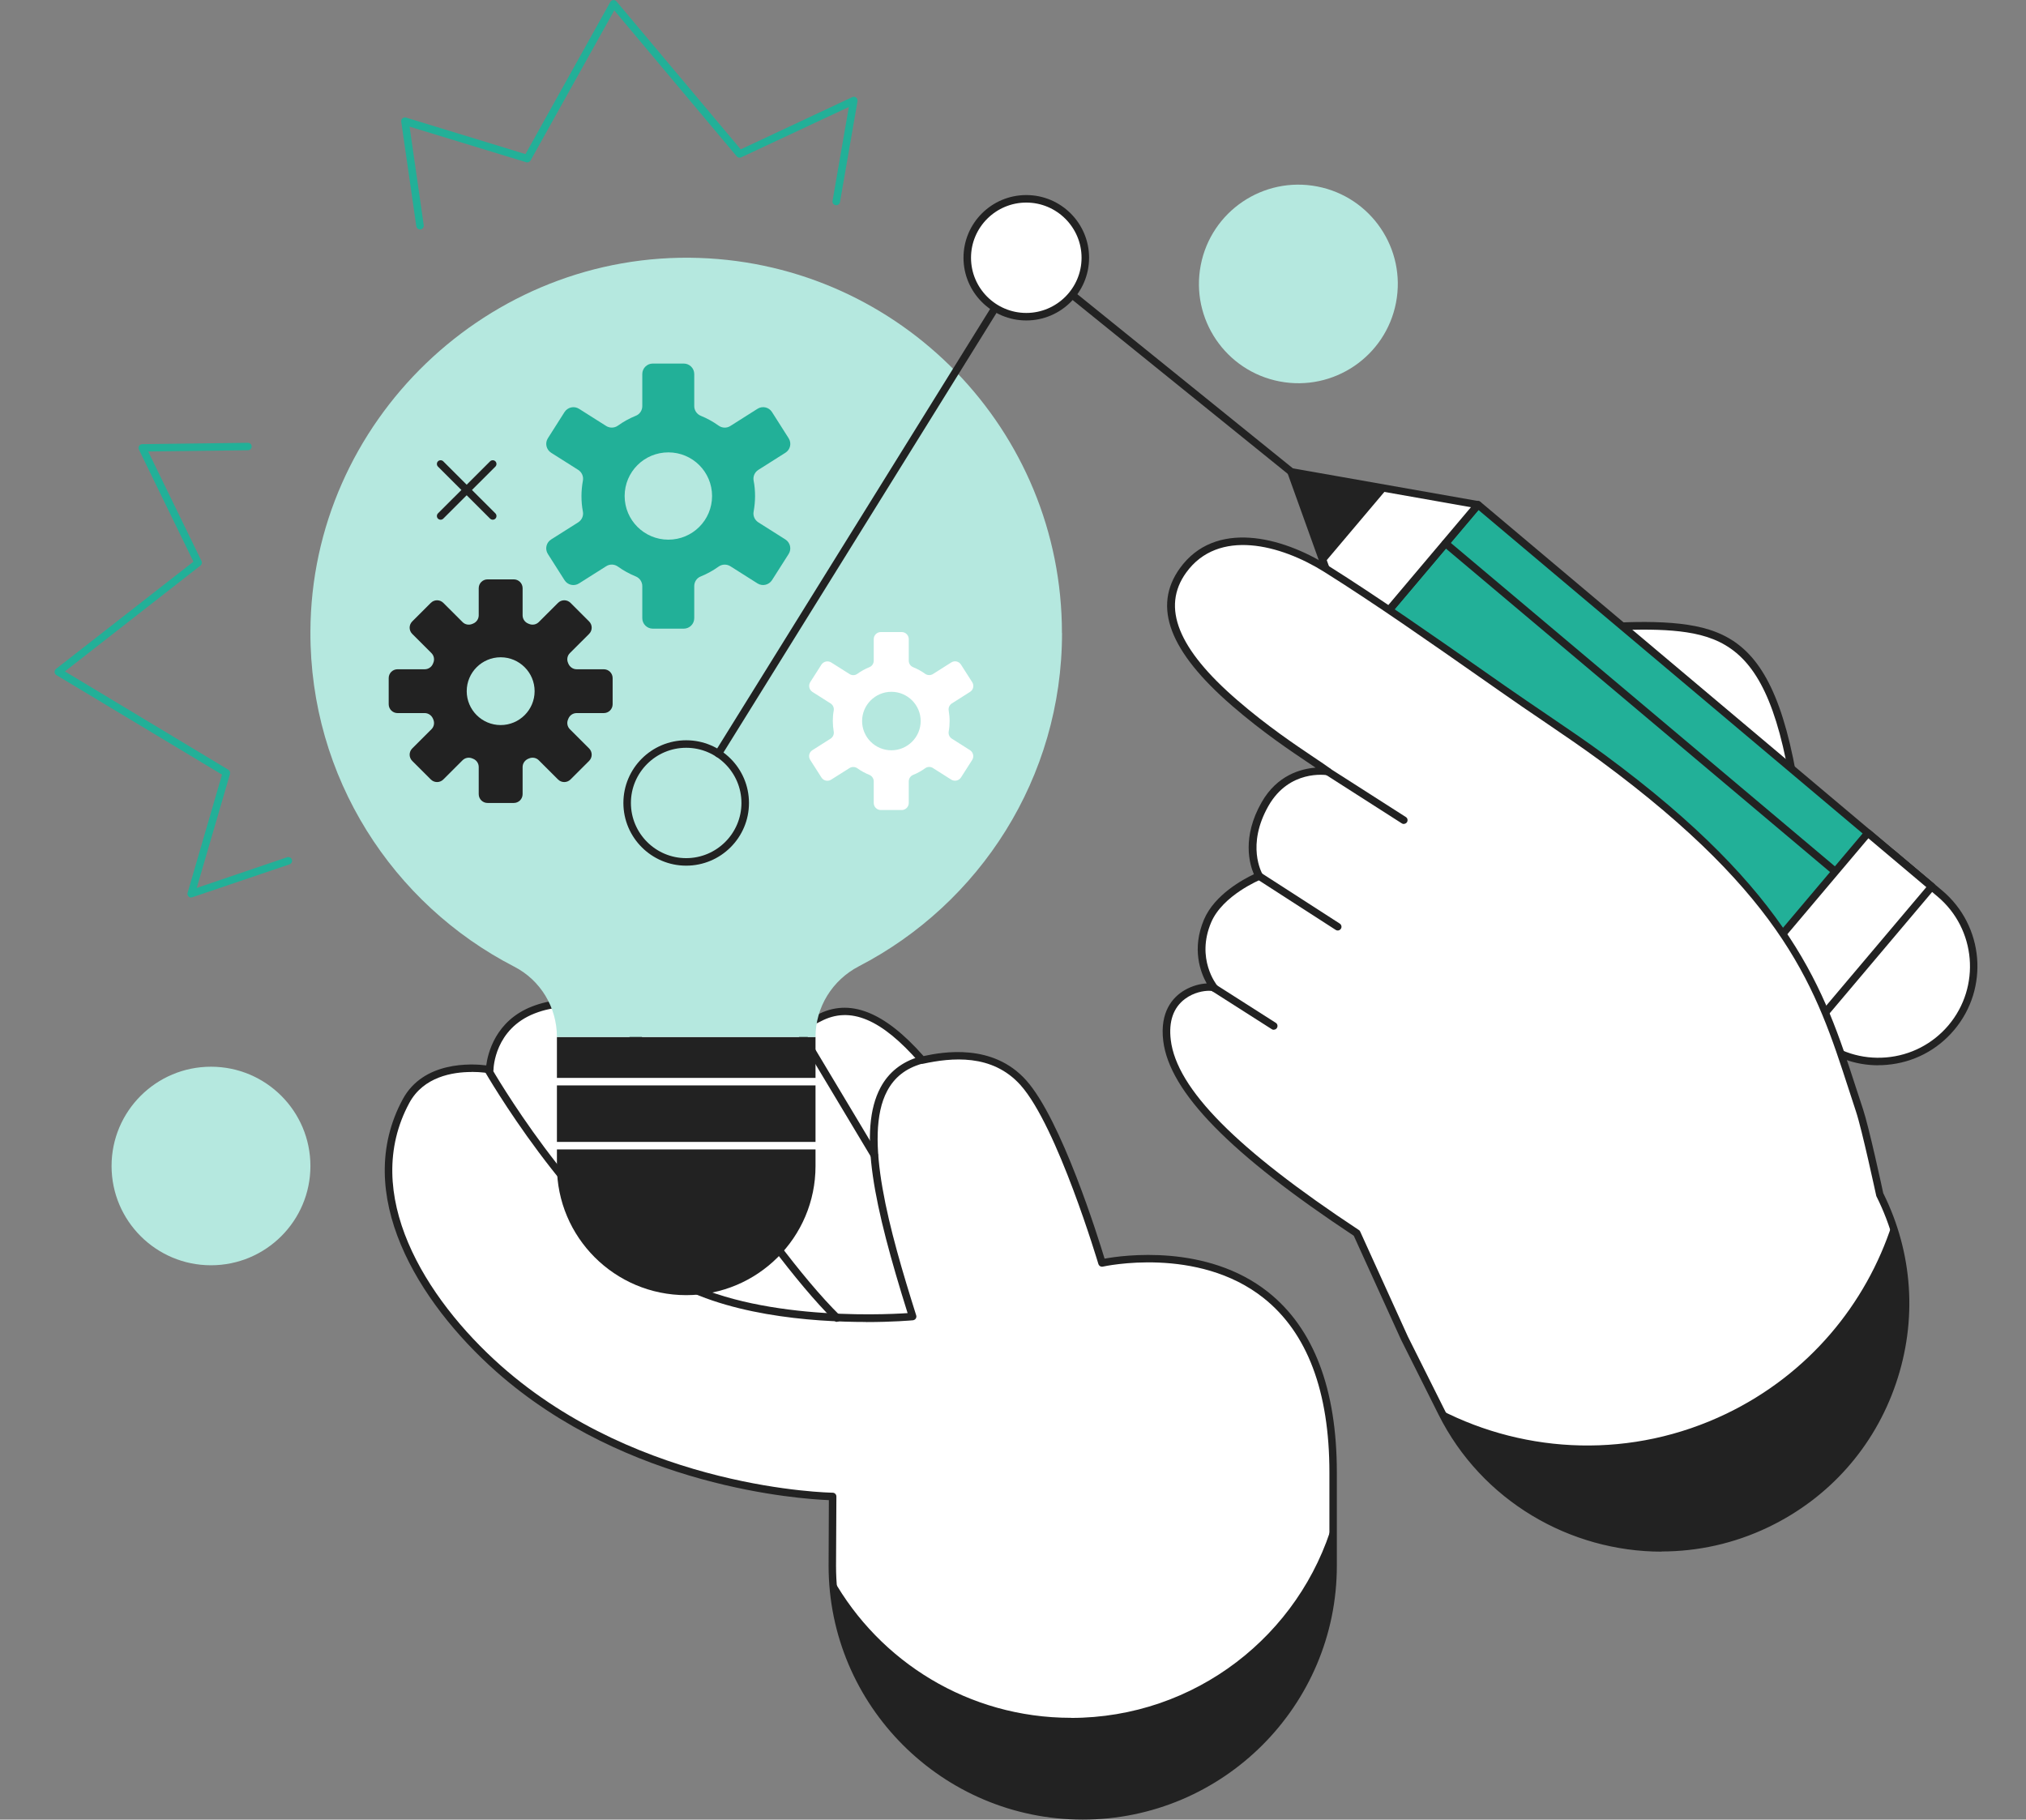
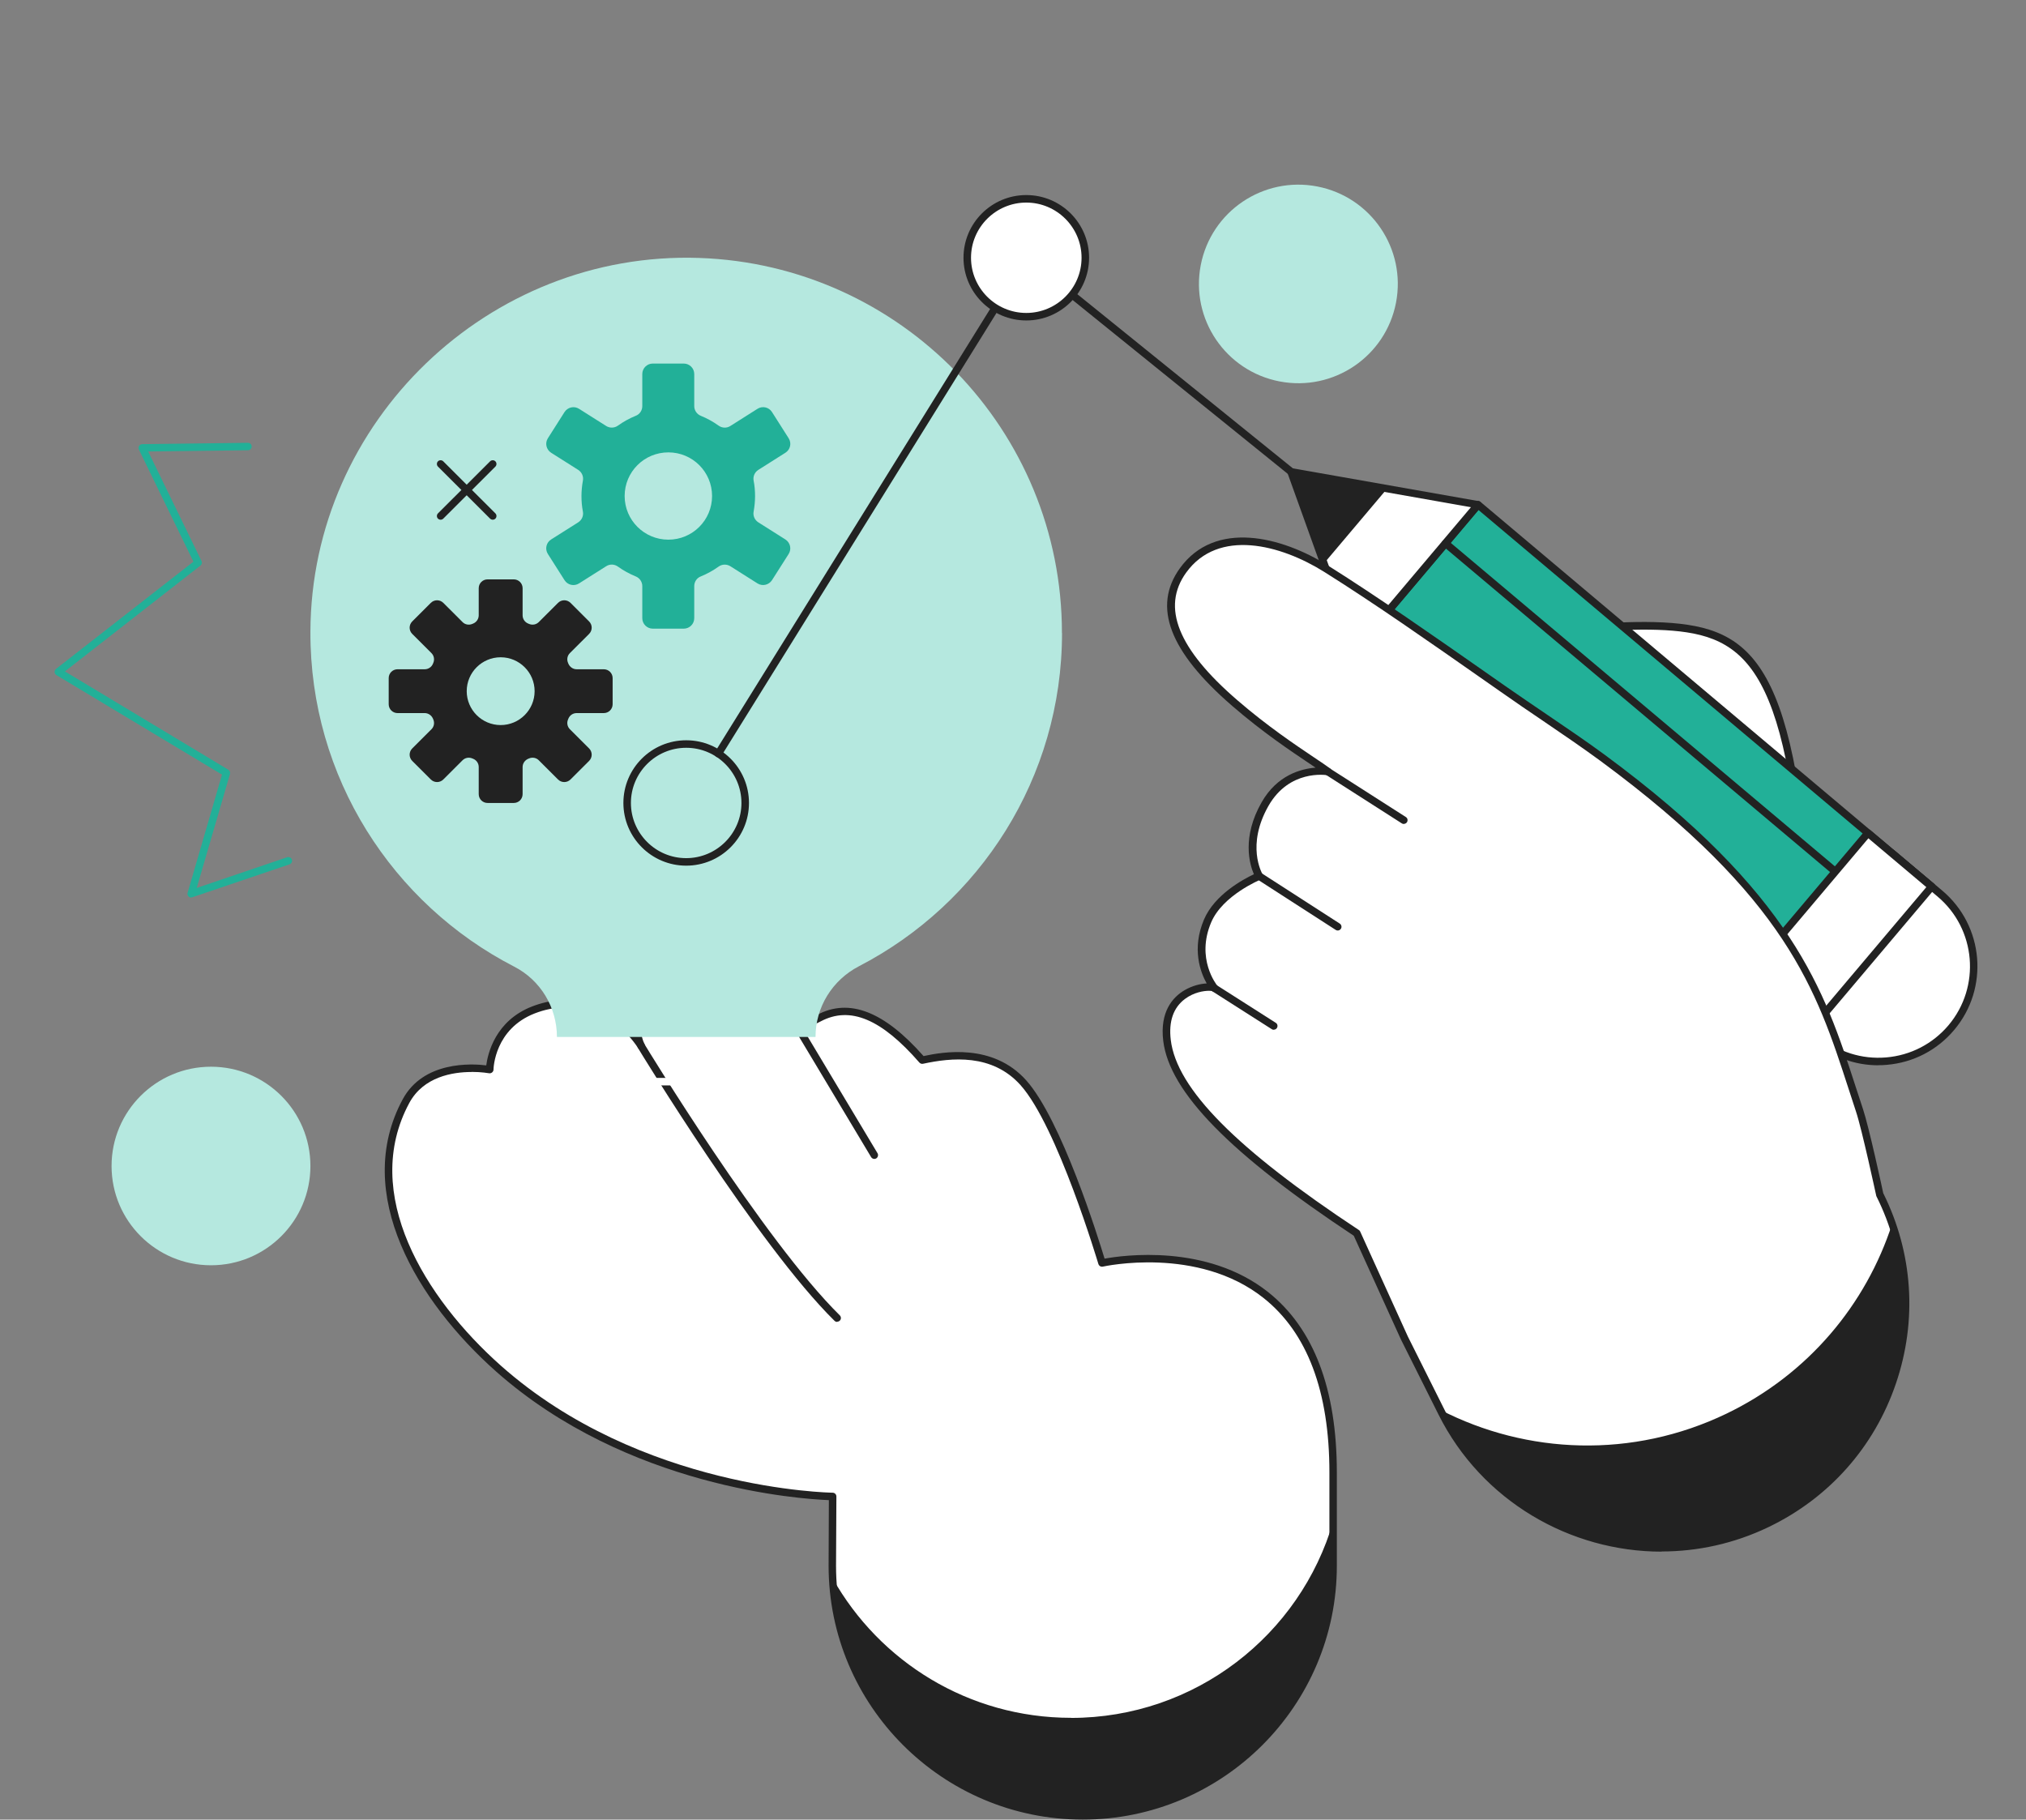
<svg xmlns="http://www.w3.org/2000/svg" width="334" height="300" viewBox="0 0 334 300" fill="none">
  <rect x="0" y="0" width="334" height="300" fill="#808080" stroke="none" />
  <g clip-path="url(#clip0_2231_52895)">
    <path d="M278.156 103.632C264.806 101.597 238.3 107.053 238.3 107.053L298.844 169.162C297.338 116.535 291.52 105.667 278.17 103.632H278.156Z" fill="white" />
    <path d="M298.829 169.781C298.667 169.781 298.504 169.722 298.386 169.59L237.842 107.481C237.68 107.319 237.621 107.083 237.695 106.862C237.754 106.64 237.946 106.478 238.167 106.434C239.26 106.213 264.939 100.978 278.244 103.013C291.667 105.063 297.914 115.09 299.449 169.132C299.449 169.383 299.302 169.619 299.066 169.722C298.992 169.752 298.903 169.767 298.829 169.767V169.781ZM239.54 107.437L298.165 167.599C296.57 115.827 290.648 106.169 278.052 104.252C266.505 102.497 244.694 106.449 239.526 107.451L239.54 107.437Z" fill="#222222" />
    <path d="M243.655 83.194L223.397 107.182L298.186 170.159L318.444 146.171L243.655 83.194Z" fill="#22B098" />
    <path d="M298.18 170.799C298.032 170.799 297.899 170.755 297.781 170.651L223.002 107.673C222.884 107.569 222.795 107.422 222.78 107.26C222.78 107.098 222.825 106.935 222.928 106.803L243.188 82.811C243.41 82.546 243.793 82.517 244.059 82.738L318.839 145.716C318.957 145.82 319.045 145.967 319.06 146.129C319.06 146.291 319.016 146.454 318.912 146.586L298.652 170.578C298.534 170.725 298.357 170.799 298.18 170.799ZM224.272 107.127L298.106 169.309L317.569 146.262L243.734 84.08L224.272 107.127Z" fill="#222222" />
    <path d="M223.4 107.201L212.827 77.769L243.66 83.21L223.4 107.201Z" fill="white" />
    <path d="M223.4 107.82C223.4 107.82 223.327 107.82 223.297 107.82C223.075 107.776 222.898 107.628 222.824 107.422L212.251 77.99C212.178 77.783 212.222 77.547 212.355 77.385C212.502 77.223 212.709 77.134 212.931 77.179L243.764 82.62C243.985 82.664 244.163 82.811 244.236 83.018C244.31 83.224 244.266 83.46 244.133 83.623L223.873 107.614C223.755 107.761 223.578 107.835 223.4 107.835V107.82ZM213.772 78.565L223.622 105.977L242.494 83.623L213.772 78.55V78.565Z" fill="#222222" />
    <path d="M212.827 77.769L228.672 80.57L218.261 92.897L212.827 77.769Z" fill="#222222" />
    <path d="M297.028 158.943C296.88 158.943 296.748 158.899 296.629 158.796L228.377 101.317C228.111 101.096 228.082 100.713 228.303 100.447C228.525 100.182 228.909 100.152 229.174 100.374L297.427 157.852C297.693 158.073 297.722 158.457 297.501 158.722C297.382 158.87 297.205 158.943 297.028 158.943Z" fill="#222222" />
    <path d="M306.552 147.678C306.405 147.678 306.272 147.633 306.154 147.53L237.901 90.052C237.636 89.83 237.606 89.447 237.828 89.182C238.049 88.916 238.433 88.887 238.699 89.108L306.951 146.586C307.217 146.808 307.247 147.191 307.025 147.456C306.907 147.604 306.73 147.678 306.552 147.678Z" fill="#222222" />
    <path d="M291.652 164.679L299.538 171.315C306.168 176.903 316.091 176.063 321.673 169.442C327.27 162.821 326.428 152.912 319.798 147.338L311.912 140.703L291.652 164.694V164.679Z" fill="white" />
    <path d="M309.638 175.635C305.799 175.635 302.107 174.293 299.139 171.787L291.254 165.151C291.136 165.048 291.047 164.901 291.032 164.724C291.032 164.561 291.077 164.399 291.18 164.266L311.44 140.275C311.662 140.01 312.045 139.98 312.311 140.202L320.197 146.837C327.078 152.632 327.964 162.939 322.146 169.826C319.34 173.158 315.398 175.193 311.041 175.562C310.569 175.606 310.096 175.621 309.638 175.621V175.635ZM292.524 164.606L299.937 170.843C303.023 173.438 306.921 174.677 310.953 174.338C314.969 173.999 318.617 172.111 321.216 169.044C326.576 162.689 325.779 153.163 319.414 147.81L312.001 141.573L292.538 164.62L292.524 164.606Z" fill="#222222" />
    <path d="M307.941 137.321L287.684 161.309L298.182 170.149L318.44 146.161L307.941 137.321Z" fill="white" />
    <path d="M298.179 170.799C298.032 170.799 297.899 170.754 297.781 170.651L287.281 161.804C287.015 161.583 286.986 161.199 287.207 160.934L307.468 136.943C307.571 136.825 307.719 136.736 307.896 136.722C308.058 136.722 308.221 136.766 308.354 136.869L318.853 145.716C319.119 145.938 319.148 146.321 318.927 146.586L298.667 170.578C298.563 170.71 298.415 170.784 298.238 170.799C298.224 170.799 298.209 170.799 298.179 170.799ZM288.551 161.258L298.105 169.309L317.568 146.262L308.014 138.211L288.551 161.258Z" fill="#222222" />
    <path d="M181.684 208.238C181.684 208.238 174.965 185.485 168.718 178.511C163.565 172.76 155.989 173.954 152.046 174.795C146.036 167.879 140.44 164.989 135.02 167.864C134.09 168.366 132.392 169.073 131.86 169.943C126.204 163.662 120.49 159.695 113.092 161.937C107.524 163.632 103.508 168.012 105.708 172.48C101.647 166.331 94.648 163.913 87.914 166.537C80.841 169.295 80.723 176.373 80.723 176.373C80.723 176.373 70.784 174.411 66.93 181.563C58.292 197.592 70.593 215.375 82.184 225.667C105.693 246.532 137.265 246.739 137.265 246.739L137.206 258.167C137.206 280.934 155.694 299.395 178.494 299.395C201.294 299.395 219.782 280.934 219.782 258.167C219.782 253.168 219.782 247.977 219.782 242.787C219.782 199.435 181.669 208.238 181.669 208.238H181.684Z" fill="white" />
    <path d="M178.509 300C155.399 300 136.601 281.229 136.601 258.152L136.645 247.329C132.097 247.152 103.39 245.279 81.771 226.11C68.836 214.623 57.997 196.81 66.384 181.253C69.81 174.898 77.784 175.355 80.162 175.65C80.413 173.718 81.653 168.307 87.693 165.947C93.791 163.573 100.127 165.122 104.468 169.885C104.468 169.059 104.66 168.248 105 167.437C106.166 164.768 109.12 162.482 112.9 161.332C120.977 158.884 127.002 163.736 131.846 169C132.481 168.439 133.381 167.982 134.149 167.599C134.356 167.496 134.548 167.407 134.71 167.319C139.997 164.517 145.741 166.729 152.254 174.117C155.414 173.438 163.654 171.949 169.162 178.098C174.965 184.571 181.019 203.947 182.097 207.515C185.065 206.97 198.932 204.994 209.062 213.03C216.578 219.002 220.388 229 220.388 242.772V258.152C220.388 281.229 201.59 300 178.479 300H178.509ZM77.74 176.741C74.639 176.741 69.825 177.508 67.477 181.843C59.429 196.766 70.017 214.018 82.598 225.181C105.664 245.633 136.955 246.09 137.265 246.105C137.605 246.105 137.885 246.385 137.885 246.724L137.826 258.152C137.826 280.536 156.063 298.761 178.494 298.761C200.925 298.761 219.162 280.551 219.162 258.152V242.772C219.162 229.398 215.515 219.725 208.308 214.003C197.425 205.363 181.964 208.798 181.817 208.828C181.492 208.901 181.182 208.71 181.078 208.4C181.005 208.179 174.315 185.692 168.246 178.909C163.55 173.659 156.816 174.382 152.165 175.385C151.943 175.429 151.722 175.355 151.574 175.193C145.313 167.997 140.145 165.829 135.301 168.395C135.124 168.484 134.917 168.587 134.71 168.69C133.913 169.088 132.717 169.678 132.392 170.238C132.289 170.401 132.112 170.519 131.92 170.533C131.728 170.548 131.536 170.474 131.403 170.327C124.713 162.895 119.456 160.624 113.269 162.497C109.873 163.529 107.141 165.594 106.151 167.909C105.531 169.339 105.575 170.769 106.27 172.17C106.417 172.465 106.299 172.819 106.018 172.981C105.738 173.143 105.369 173.055 105.192 172.789C101.249 166.832 94.559 164.591 88.151 167.083C81.565 169.649 81.358 176.078 81.358 176.343C81.358 176.52 81.269 176.697 81.122 176.815C80.974 176.933 80.797 176.977 80.62 176.948C80.59 176.948 79.423 176.726 77.755 176.726L77.74 176.741Z" fill="#222222" />
    <path d="M176.56 283.219C159.682 283.219 144.989 273.944 137.28 260.231C138.358 282.04 156.403 299.395 178.509 299.395C200.615 299.395 219.797 280.934 219.797 258.167C219.797 255.748 219.797 253.301 219.797 250.823C214.363 269.55 197.056 283.234 176.56 283.234V283.219Z" fill="#222222" />
    <path d="M138.004 217.941C137.841 217.941 137.693 217.882 137.575 217.764C124.95 205.333 105.369 173.114 105.177 172.789C105 172.494 105.088 172.111 105.384 171.934C105.679 171.757 106.063 171.846 106.24 172.141C106.432 172.465 125.924 204.537 138.447 216.864C138.683 217.1 138.698 217.498 138.447 217.734C138.328 217.852 138.166 217.911 138.004 217.911V217.941Z" fill="#222222" />
    <path d="M144.146 191.074C143.94 191.074 143.733 190.971 143.615 190.779L131.329 170.268C131.152 169.973 131.255 169.59 131.535 169.413C131.831 169.236 132.215 169.339 132.377 169.619L144.663 190.13C144.84 190.425 144.737 190.809 144.456 190.986C144.353 191.045 144.25 191.074 144.146 191.074Z" fill="#222222" />
-     <path d="M113.121 213.532C101.352 213.532 91.812 204.006 91.812 192.254V170.976H134.444V192.254C134.444 204.006 124.905 213.532 113.136 213.532H113.121Z" fill="#222222" />
    <path d="M175.068 104.355C175.068 70.897 148.473 43.647 115.248 42.526C80.56 41.361 51.292 69.481 51.174 104.134C51.086 128.184 64.76 149.064 84.769 159.371C89.11 161.597 91.813 166.095 91.813 170.961H134.445C134.445 166.051 137.221 161.583 141.592 159.312C161.483 149.019 175.083 128.272 175.083 104.355H175.068Z" fill="#B5E8DF" />
    <path d="M134.43 178.953H91.798C91.458 178.953 91.178 178.673 91.178 178.334C91.178 177.995 91.458 177.714 91.798 177.714H134.43C134.769 177.714 135.05 177.995 135.05 178.334C135.05 178.673 134.769 178.953 134.43 178.953Z" fill="white" />
-     <path d="M134.43 189.511H91.798C91.458 189.511 91.178 189.231 91.178 188.892C91.178 188.553 91.458 188.272 91.798 188.272H134.43C134.769 188.272 135.05 188.553 135.05 188.892C135.05 189.231 134.769 189.511 134.43 189.511Z" fill="white" />
    <path d="M31.519 147.987C31.357 147.987 31.209 147.928 31.091 147.81C30.929 147.648 30.855 147.412 30.929 147.191L36.599 127.712L9.295 111.3C9.118 111.197 9.015 111.005 9 110.813C9 110.607 9.074 110.415 9.236 110.283L31.889 92.603L22.896 74.112C22.807 73.92 22.822 73.699 22.925 73.522C23.043 73.345 23.235 73.227 23.442 73.227L40.867 73.006C41.206 73.006 41.487 73.271 41.487 73.61C41.487 73.949 41.221 74.23 40.882 74.23L24.431 74.436L33.218 92.499C33.35 92.765 33.277 93.075 33.04 93.251L10.698 110.695L37.633 126.901C37.869 127.048 37.987 127.329 37.913 127.609L32.435 146.395L47.335 141.337C47.66 141.234 48.014 141.396 48.117 141.72C48.221 142.045 48.058 142.399 47.733 142.502L31.711 147.928C31.711 147.928 31.578 147.958 31.505 147.958L31.519 147.987Z" fill="#22B098" />
-     <path d="M69.234 37.823C68.924 37.823 68.673 37.601 68.629 37.292L66.148 20.069C66.118 19.862 66.192 19.656 66.355 19.509C66.517 19.376 66.739 19.331 66.945 19.39L86.63 25.407L100.614 0.324C100.717 0.147 100.894 0.029 101.101 0.015C101.308 6.50226e-06 101.5 0.074 101.633 0.236L122.114 24.625L140.499 16.014C140.706 15.911 140.957 15.94 141.134 16.087C141.311 16.22 141.4 16.456 141.37 16.677L138.476 33.325C138.417 33.664 138.092 33.886 137.752 33.827C137.413 33.767 137.191 33.443 137.25 33.119L139.938 17.636L122.188 25.938C121.937 26.055 121.627 25.997 121.45 25.775L101.264 1.71L87.471 26.454C87.324 26.704 87.028 26.837 86.748 26.749L67.521 20.88L69.855 37.13C69.899 37.469 69.662 37.778 69.323 37.823C69.293 37.823 69.264 37.823 69.234 37.823Z" fill="#22B098" />
    <path d="M309.89 196.957C309.89 196.957 307.556 186.105 306.552 183.082C300.793 165.874 297.574 149.55 264.186 124.955C259.284 121.342 253.79 117.803 247.766 113.586C238.285 106.965 227.815 99.562 218.631 93.797C210.967 88.975 200.453 86.557 195.033 94.062C190.175 100.801 194.812 108.38 203.539 115.915C210.42 121.858 216.829 125.648 218.896 127.211C218.896 127.211 212.266 126.075 208.56 132.549C204.602 139.464 207.585 144.434 207.585 144.434C207.585 144.434 201.117 147.058 199.079 151.821C196.347 158.25 200.187 162.91 200.187 162.91C199.36 162.305 191.356 162.984 192.39 171.536C193.217 178.334 200.187 187.8 223.666 203.313L231.522 220.609L237.695 232.937C247.559 252.667 271.466 260.806 291.342 251.221C311.588 241.46 319.931 217.041 309.89 196.957Z" fill="white" />
    <path d="M273.947 255.822C258.87 255.822 244.295 247.506 237.148 233.217L230.976 220.89L223.179 203.74C202.786 190.248 192.803 180.044 191.77 171.624C191.179 166.773 193.35 164.399 195.269 163.264C196.525 162.526 197.883 162.187 198.932 162.143C197.898 160.3 196.436 156.436 198.489 151.6C200.246 147.471 205.016 144.935 206.714 144.139C206.02 142.546 204.676 138.063 207.998 132.254C210.553 127.786 214.466 126.754 216.873 126.562C216.578 126.355 216.253 126.149 215.914 125.913C212.812 123.834 208.131 120.708 203.125 116.373C192.774 107.422 189.953 100.005 194.516 93.679C200.305 85.672 211.291 88.444 218.941 93.251C227.269 98.486 236.469 104.93 245.388 111.167L248.105 113.07C250.497 114.736 252.801 116.299 255.016 117.803C258.383 120.088 261.573 122.256 264.541 124.438C295.581 147.309 300.808 163.411 305.858 178.983C306.272 180.28 306.7 181.563 307.128 182.861C308.103 185.78 310.244 195.675 310.466 196.722C315.368 206.572 316.107 217.719 312.548 228.13C308.989 238.57 301.546 246.96 291.594 251.752C285.908 254.495 279.869 255.793 273.918 255.793L273.947 255.822ZM199.301 163.352C198.459 163.352 196.82 163.603 195.373 164.679C193.438 166.11 192.641 168.395 193.01 171.462C193.985 179.513 203.834 189.467 224.021 202.797C224.124 202.856 224.198 202.944 224.242 203.062L232.098 220.359L238.256 232.671C247.913 251.988 271.614 260.069 291.077 250.676C300.72 246.031 307.926 237.891 311.396 227.761C314.851 217.646 314.128 206.793 309.343 197.238C309.314 197.193 309.299 197.134 309.299 197.09C309.27 196.987 306.966 186.237 305.977 183.274C305.548 181.976 305.12 180.678 304.707 179.381C299.479 163.278 294.547 148.076 263.832 125.441C260.879 123.274 257.704 121.106 254.337 118.82C252.122 117.316 249.803 115.753 247.426 114.072L244.709 112.17C235.819 105.947 226.619 99.504 218.321 94.298C211.114 89.771 200.837 87.088 195.55 94.402C191.43 100.108 194.177 106.98 203.967 115.429C208.914 119.705 213.566 122.816 216.637 124.881C217.789 125.648 218.704 126.267 219.295 126.709C219.517 126.886 219.605 127.181 219.487 127.447C219.369 127.712 219.103 127.859 218.823 127.815C218.572 127.771 212.561 126.842 209.121 132.858C205.414 139.361 208.028 143.932 208.131 144.124C208.22 144.286 208.25 144.463 208.19 144.64C208.131 144.817 207.998 144.95 207.836 145.009C207.777 145.038 201.575 147.589 199.67 152.072C197.13 158.058 200.541 162.335 200.689 162.526C200.881 162.762 200.881 163.116 200.659 163.337C200.453 163.559 200.098 163.603 199.847 163.411C199.773 163.382 199.581 163.352 199.33 163.352H199.301Z" fill="#222222" />
    <path d="M311.927 201.794C307.645 215.006 298.179 226.522 284.653 233.055C269.118 240.546 251.723 239.779 237.458 232.45L237.709 232.952C247.573 252.681 271.481 260.821 291.357 251.236C310.008 242.241 318.543 220.831 311.942 201.809L311.927 201.794Z" fill="#222222" />
    <path d="M231.433 135.852C231.315 135.852 231.197 135.822 231.094 135.748L218.557 127.727C218.261 127.55 218.187 127.166 218.365 126.871C218.542 126.591 218.926 126.503 219.221 126.68L231.758 134.701C232.054 134.878 232.127 135.262 231.95 135.557C231.832 135.734 231.625 135.837 231.433 135.837V135.852Z" fill="#222222" />
    <path d="M220.535 153.414C220.417 153.414 220.298 153.384 220.195 153.31L207.23 144.95C206.949 144.758 206.861 144.375 207.053 144.094C207.245 143.814 207.614 143.726 207.909 143.917L220.874 152.278C221.155 152.47 221.244 152.853 221.052 153.133C220.933 153.31 220.741 153.414 220.535 153.414Z" fill="#222222" />
    <path d="M209.992 169.781C209.873 169.781 209.755 169.752 209.652 169.678L199.847 163.426C199.551 163.249 199.478 162.866 199.655 162.571C199.832 162.276 200.216 162.202 200.511 162.379L210.316 168.631C210.612 168.808 210.686 169.191 210.508 169.486C210.39 169.678 210.183 169.767 209.992 169.767V169.781Z" fill="#222222" />
    <path d="M129.483 88.946L125.009 86.115C124.418 85.731 124.108 85.038 124.241 84.345C124.389 83.519 124.477 82.664 124.477 81.794C124.477 80.924 124.403 80.069 124.241 79.243C124.108 78.55 124.418 77.857 125.009 77.474L129.483 74.642C130.295 74.126 130.532 73.065 130.015 72.254L127.268 67.933C126.751 67.122 125.688 66.886 124.876 67.402L120.402 70.234C119.811 70.617 119.043 70.587 118.467 70.174C117.566 69.526 116.577 68.98 115.529 68.552C114.879 68.287 114.451 67.653 114.451 66.96V61.666C114.451 60.708 113.668 59.941 112.723 59.941H107.613C106.654 59.941 105.886 60.722 105.886 61.666V66.96C105.886 67.668 105.458 68.302 104.808 68.552C103.759 68.98 102.77 69.526 101.869 70.174C101.293 70.587 100.525 70.602 99.935 70.234L95.46 67.402C94.648 66.886 93.585 67.137 93.068 67.933L90.322 72.254C89.805 73.065 90.056 74.126 90.853 74.642L95.328 77.474C95.918 77.857 96.228 78.55 96.095 79.243C95.948 80.069 95.859 80.924 95.859 81.794C95.859 82.664 95.933 83.519 96.095 84.345C96.228 85.038 95.918 85.731 95.328 86.115L90.853 88.946C90.041 89.462 89.805 90.523 90.322 91.335L93.068 95.655C93.585 96.466 94.648 96.702 95.46 96.186L99.935 93.355C100.525 92.971 101.293 93.001 101.869 93.414C102.77 94.062 103.759 94.608 104.808 95.036C105.458 95.301 105.886 95.935 105.886 96.628V101.922C105.886 102.88 106.668 103.647 107.613 103.647H112.723C113.683 103.647 114.451 102.866 114.451 101.922V96.628C114.451 95.92 114.879 95.286 115.529 95.036C116.577 94.608 117.566 94.062 118.467 93.414C119.043 93.001 119.811 92.986 120.402 93.355L124.876 96.186C125.688 96.702 126.751 96.451 127.268 95.655L130.015 91.335C130.532 90.523 130.281 89.462 129.483 88.946ZM110.183 88.975C106.211 88.975 102.977 85.761 102.977 81.779C102.977 77.798 106.196 74.583 110.183 74.583C114.17 74.583 117.389 77.798 117.389 81.779C117.389 85.761 114.17 88.975 110.183 88.975Z" fill="#22B098" />
-     <path d="M159.917 123.686L156.919 121.784C156.52 121.534 156.314 121.062 156.402 120.59C156.506 120.029 156.55 119.454 156.55 118.879C156.55 118.304 156.491 117.714 156.402 117.169C156.314 116.697 156.52 116.24 156.919 115.974L159.917 114.072C160.463 113.733 160.626 113.011 160.271 112.465L158.425 109.575C158.086 109.029 157.362 108.867 156.816 109.221L153.818 111.123C153.419 111.374 152.903 111.359 152.519 111.094C151.913 110.651 151.249 110.297 150.54 110.002C150.097 109.826 149.816 109.398 149.816 108.926V105.372C149.816 104.738 149.299 104.207 148.65 104.207H145.209C144.574 104.207 144.042 104.724 144.042 105.372V108.926C144.042 109.398 143.762 109.826 143.319 110.002C142.61 110.283 141.96 110.651 141.34 111.094C140.956 111.374 140.439 111.389 140.041 111.123L137.028 109.221C136.482 108.882 135.773 109.044 135.419 109.575L133.573 112.465C133.233 113.011 133.396 113.718 133.927 114.072L136.925 115.974C137.324 116.225 137.53 116.697 137.442 117.169C137.338 117.729 137.294 118.304 137.294 118.879C137.294 119.454 137.353 120.044 137.442 120.59C137.53 121.062 137.324 121.519 136.925 121.784L133.927 123.686C133.381 124.026 133.218 124.748 133.573 125.294L135.419 128.184C135.758 128.729 136.482 128.892 137.028 128.538L140.041 126.636C140.439 126.385 140.956 126.4 141.34 126.665C141.946 127.107 142.61 127.461 143.319 127.756C143.762 127.933 144.042 128.361 144.042 128.833V132.386C144.042 133.02 144.559 133.551 145.209 133.551H148.65C149.285 133.551 149.816 133.035 149.816 132.386V128.833C149.816 128.361 150.097 127.933 150.54 127.756C151.249 127.476 151.898 127.107 152.519 126.665C152.903 126.385 153.419 126.37 153.818 126.636L156.816 128.538C157.362 128.877 158.071 128.715 158.425 128.184L160.271 125.294C160.611 124.748 160.448 124.04 159.917 123.686ZM146.952 123.701C144.279 123.701 142.123 121.534 142.123 118.879C142.123 116.225 144.294 114.058 146.952 114.058C149.61 114.058 151.78 116.225 151.78 118.879C151.78 121.534 149.61 123.701 146.952 123.701Z" fill="white" />
    <path d="M99.535 110.342H95.061C94.47 110.342 93.939 109.973 93.702 109.427C93.688 109.383 93.658 109.324 93.643 109.28C93.407 108.734 93.525 108.086 93.953 107.673L97.114 104.517C97.689 103.942 97.689 103.028 97.114 102.453L94.057 99.4C93.481 98.825 92.565 98.825 91.989 99.4L88.829 102.556C88.401 102.984 87.766 103.102 87.22 102.866C87.175 102.851 87.116 102.821 87.072 102.807C86.526 102.585 86.156 102.055 86.156 101.45V96.982C86.156 96.171 85.507 95.522 84.695 95.522H80.383C79.57 95.522 78.921 96.171 78.921 96.982V101.45C78.921 102.04 78.552 102.585 78.005 102.807C77.961 102.821 77.902 102.851 77.858 102.866C77.311 103.102 76.661 102.984 76.248 102.556L73.088 99.4C72.512 98.825 71.596 98.825 71.02 99.4L67.964 102.453C67.388 103.028 67.388 103.942 67.964 104.517L71.124 107.673C71.552 108.1 71.67 108.734 71.434 109.28C71.419 109.324 71.39 109.383 71.375 109.427C71.153 109.973 70.622 110.342 70.016 110.342H65.542C64.73 110.342 64.08 110.99 64.08 111.801V116.107C64.08 116.918 64.73 117.567 65.542 117.567H70.016C70.607 117.567 71.139 117.936 71.375 118.481C71.39 118.525 71.419 118.584 71.434 118.629C71.67 119.174 71.552 119.823 71.124 120.236L67.964 123.392C67.388 123.967 67.388 124.881 67.964 125.456L71.02 128.508C71.596 129.083 72.512 129.083 73.088 128.508L76.248 125.353C76.676 124.925 77.311 124.807 77.858 125.043C77.902 125.058 77.961 125.087 78.005 125.102C78.552 125.323 78.921 125.854 78.921 126.459V130.927C78.921 131.738 79.57 132.386 80.383 132.386H84.695C85.507 132.386 86.156 131.738 86.156 130.927V126.459C86.156 125.869 86.526 125.338 87.072 125.102C87.116 125.087 87.175 125.058 87.22 125.043C87.766 124.807 88.416 124.925 88.829 125.353L91.989 128.508C92.565 129.083 93.481 129.083 94.057 128.508L97.114 125.456C97.689 124.881 97.689 123.967 97.114 123.392L93.953 120.236C93.525 119.808 93.407 119.174 93.643 118.629C93.658 118.584 93.688 118.525 93.702 118.481C93.924 117.936 94.456 117.567 95.061 117.567H99.535C100.347 117.567 100.997 116.918 100.997 116.107V111.801C100.997 110.99 100.347 110.342 99.535 110.342ZM82.539 119.543C79.452 119.543 76.942 117.036 76.942 113.954C76.942 110.872 79.452 108.366 82.539 108.366C85.625 108.366 88.135 110.872 88.135 113.954C88.135 117.036 85.625 119.543 82.539 119.543Z" fill="#222222" />
    <path d="M118.422 124.866C118.304 124.866 118.201 124.837 118.097 124.778C117.802 124.601 117.713 124.217 117.905 123.922L168.674 42.172C168.762 42.025 168.925 41.922 169.102 41.892C169.279 41.863 169.456 41.907 169.589 42.025L213.24 77.297C213.506 77.518 213.55 77.901 213.329 78.167C213.107 78.432 212.723 78.476 212.458 78.255L169.353 43.426L118.954 124.571C118.836 124.763 118.629 124.866 118.422 124.866Z" fill="#222222" />
    <path d="M113.121 142.723C107.421 142.723 102.77 138.093 102.77 132.386C102.77 126.68 107.406 122.05 113.121 122.05C118.836 122.05 123.473 126.68 123.473 132.386C123.473 138.093 118.836 142.723 113.121 142.723ZM113.121 123.288C108.1 123.288 104.01 127.373 104.01 132.386C104.01 137.4 108.1 141.484 113.121 141.484C118.142 141.484 122.232 137.4 122.232 132.386C122.232 127.373 118.142 123.288 113.121 123.288Z" fill="#222222" />
    <path d="M178.922 42.497C178.922 47.864 174.565 52.214 169.19 52.214C163.815 52.214 159.459 47.864 159.459 42.497C159.459 37.13 163.815 32.779 169.19 32.779C174.565 32.779 178.922 37.13 178.922 42.497Z" fill="white" />
    <path d="M169.19 52.834C163.49 52.834 158.839 48.203 158.839 42.497C158.839 36.79 163.476 32.16 169.19 32.16C174.905 32.16 179.542 36.79 179.542 42.497C179.542 48.203 174.905 52.834 169.19 52.834ZM169.19 33.399C164.17 33.399 160.079 37.483 160.079 42.497C160.079 47.511 164.17 51.595 169.19 51.595C174.211 51.595 178.302 47.511 178.302 42.497C178.302 37.483 174.211 33.399 169.19 33.399Z" fill="#222222" />
-     <path d="M142.773 217.955C133.824 217.955 119.087 216.879 109.341 210.627C93.659 200.57 80.073 176.903 79.925 176.667C79.763 176.373 79.866 175.989 80.162 175.827C80.457 175.665 80.841 175.768 81.003 176.063C81.136 176.299 94.589 199.7 110.005 209.595C122.779 217.793 145.195 216.79 149.625 216.495C144.058 198.756 141.4 186.326 145.165 179.292C146.509 176.771 148.68 175.06 151.618 174.205C151.943 174.102 152.283 174.293 152.386 174.618C152.475 174.942 152.298 175.296 151.958 175.385C149.315 176.151 147.454 177.611 146.258 179.867C142.256 187.358 146.627 202.885 151.042 216.864C151.102 217.041 151.072 217.233 150.969 217.395C150.865 217.557 150.688 217.646 150.511 217.675C150.156 217.705 147.159 217.97 142.773 217.97V217.955Z" fill="#222222" />
    <path d="M230.141 49.908C231.853 41.032 226.034 32.45 217.145 30.741C208.256 29.031 199.662 34.842 197.95 43.718C196.238 52.595 202.057 61.176 210.946 62.886C219.835 64.595 228.429 58.785 230.141 49.908Z" fill="#B5E8DF" />
    <path d="M51.174 192.239C51.174 183.2 43.835 175.871 34.783 175.871C25.731 175.871 18.392 183.2 18.392 192.239C18.392 201.278 25.731 208.607 34.783 208.607C43.835 208.607 51.174 201.278 51.174 192.239Z" fill="#B5E8DF" />
    <path d="M81.24 85.687C81.078 85.687 80.93 85.628 80.797 85.51L72.203 76.928C71.966 76.692 71.966 76.294 72.203 76.058C72.439 75.822 72.838 75.822 73.074 76.058L81.668 84.64C81.904 84.876 81.904 85.274 81.668 85.51C81.55 85.628 81.388 85.687 81.225 85.687H81.24Z" fill="#222222" />
    <path d="M72.646 85.687C72.483 85.687 72.335 85.628 72.203 85.51C71.966 85.274 71.966 84.876 72.203 84.64L80.797 76.058C81.033 75.822 81.432 75.822 81.668 76.058C81.904 76.294 81.904 76.692 81.668 76.928L73.074 85.51C72.956 85.628 72.793 85.687 72.631 85.687H72.646Z" fill="#222222" />
  </g>
  <defs>
    <clipPath id="clip0_2231_52895">
      <rect width="317" height="300" fill="white" transform="translate(9)" />
    </clipPath>
  </defs>
</svg>